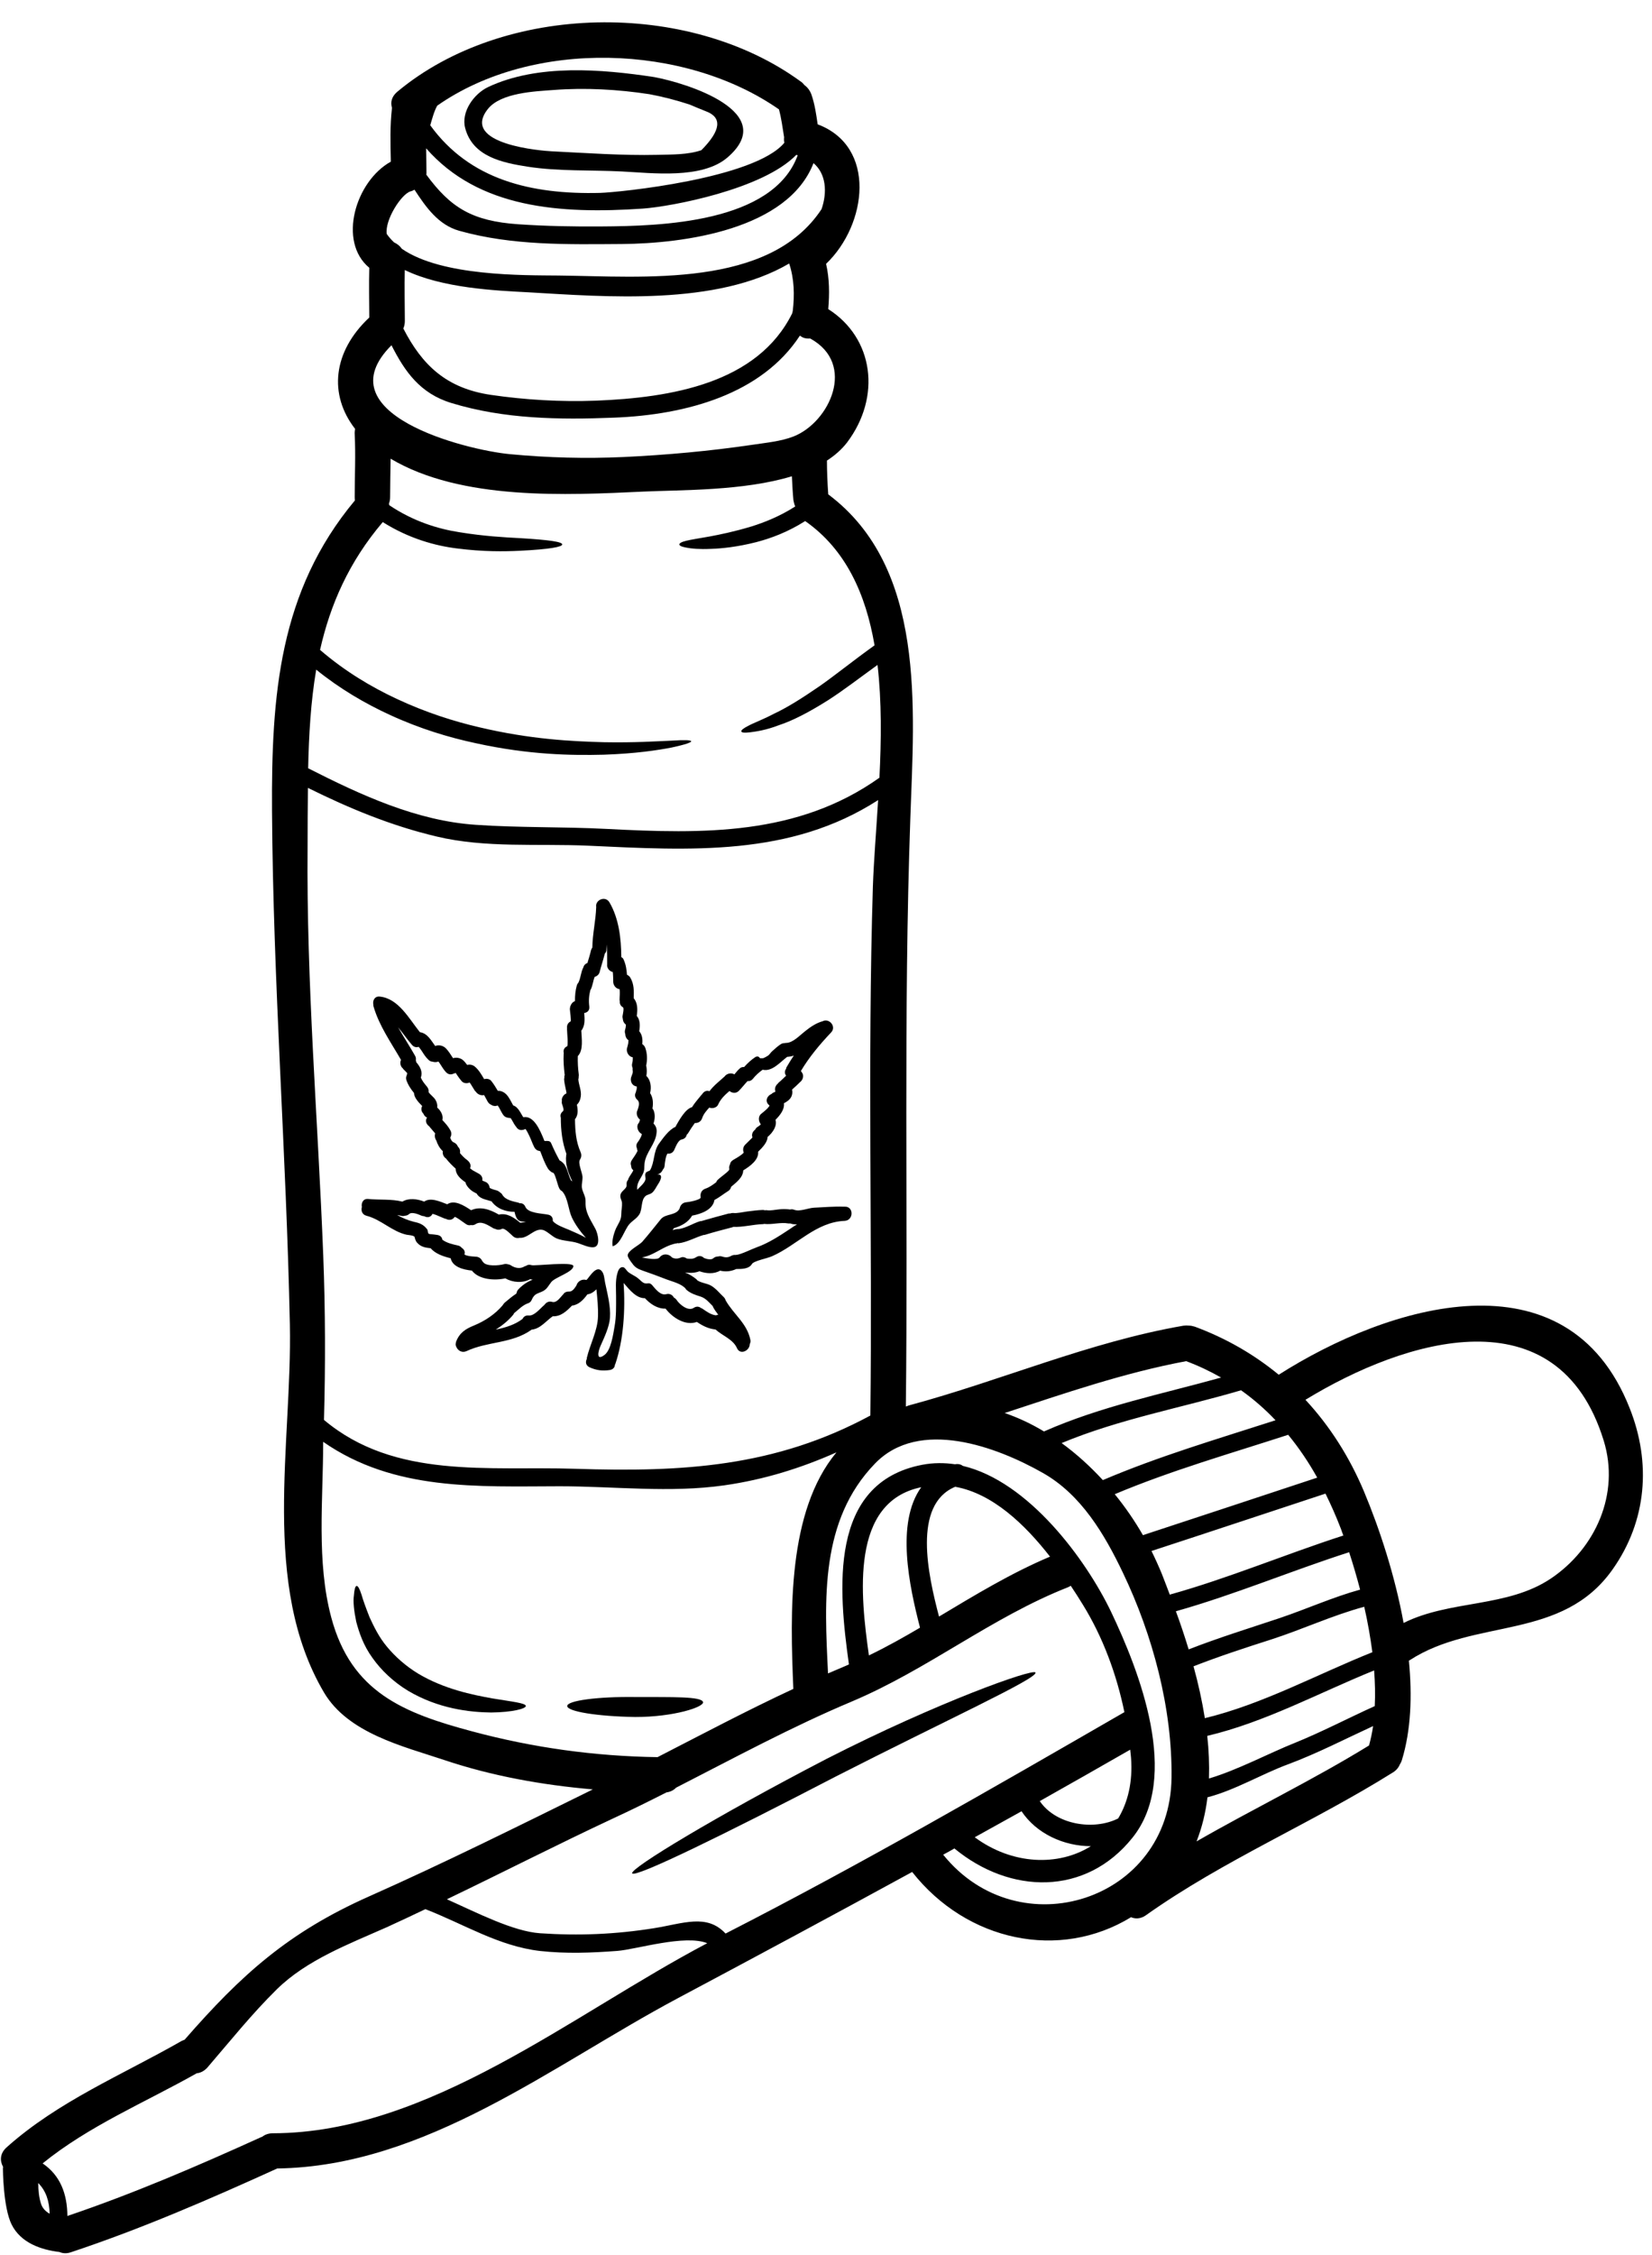
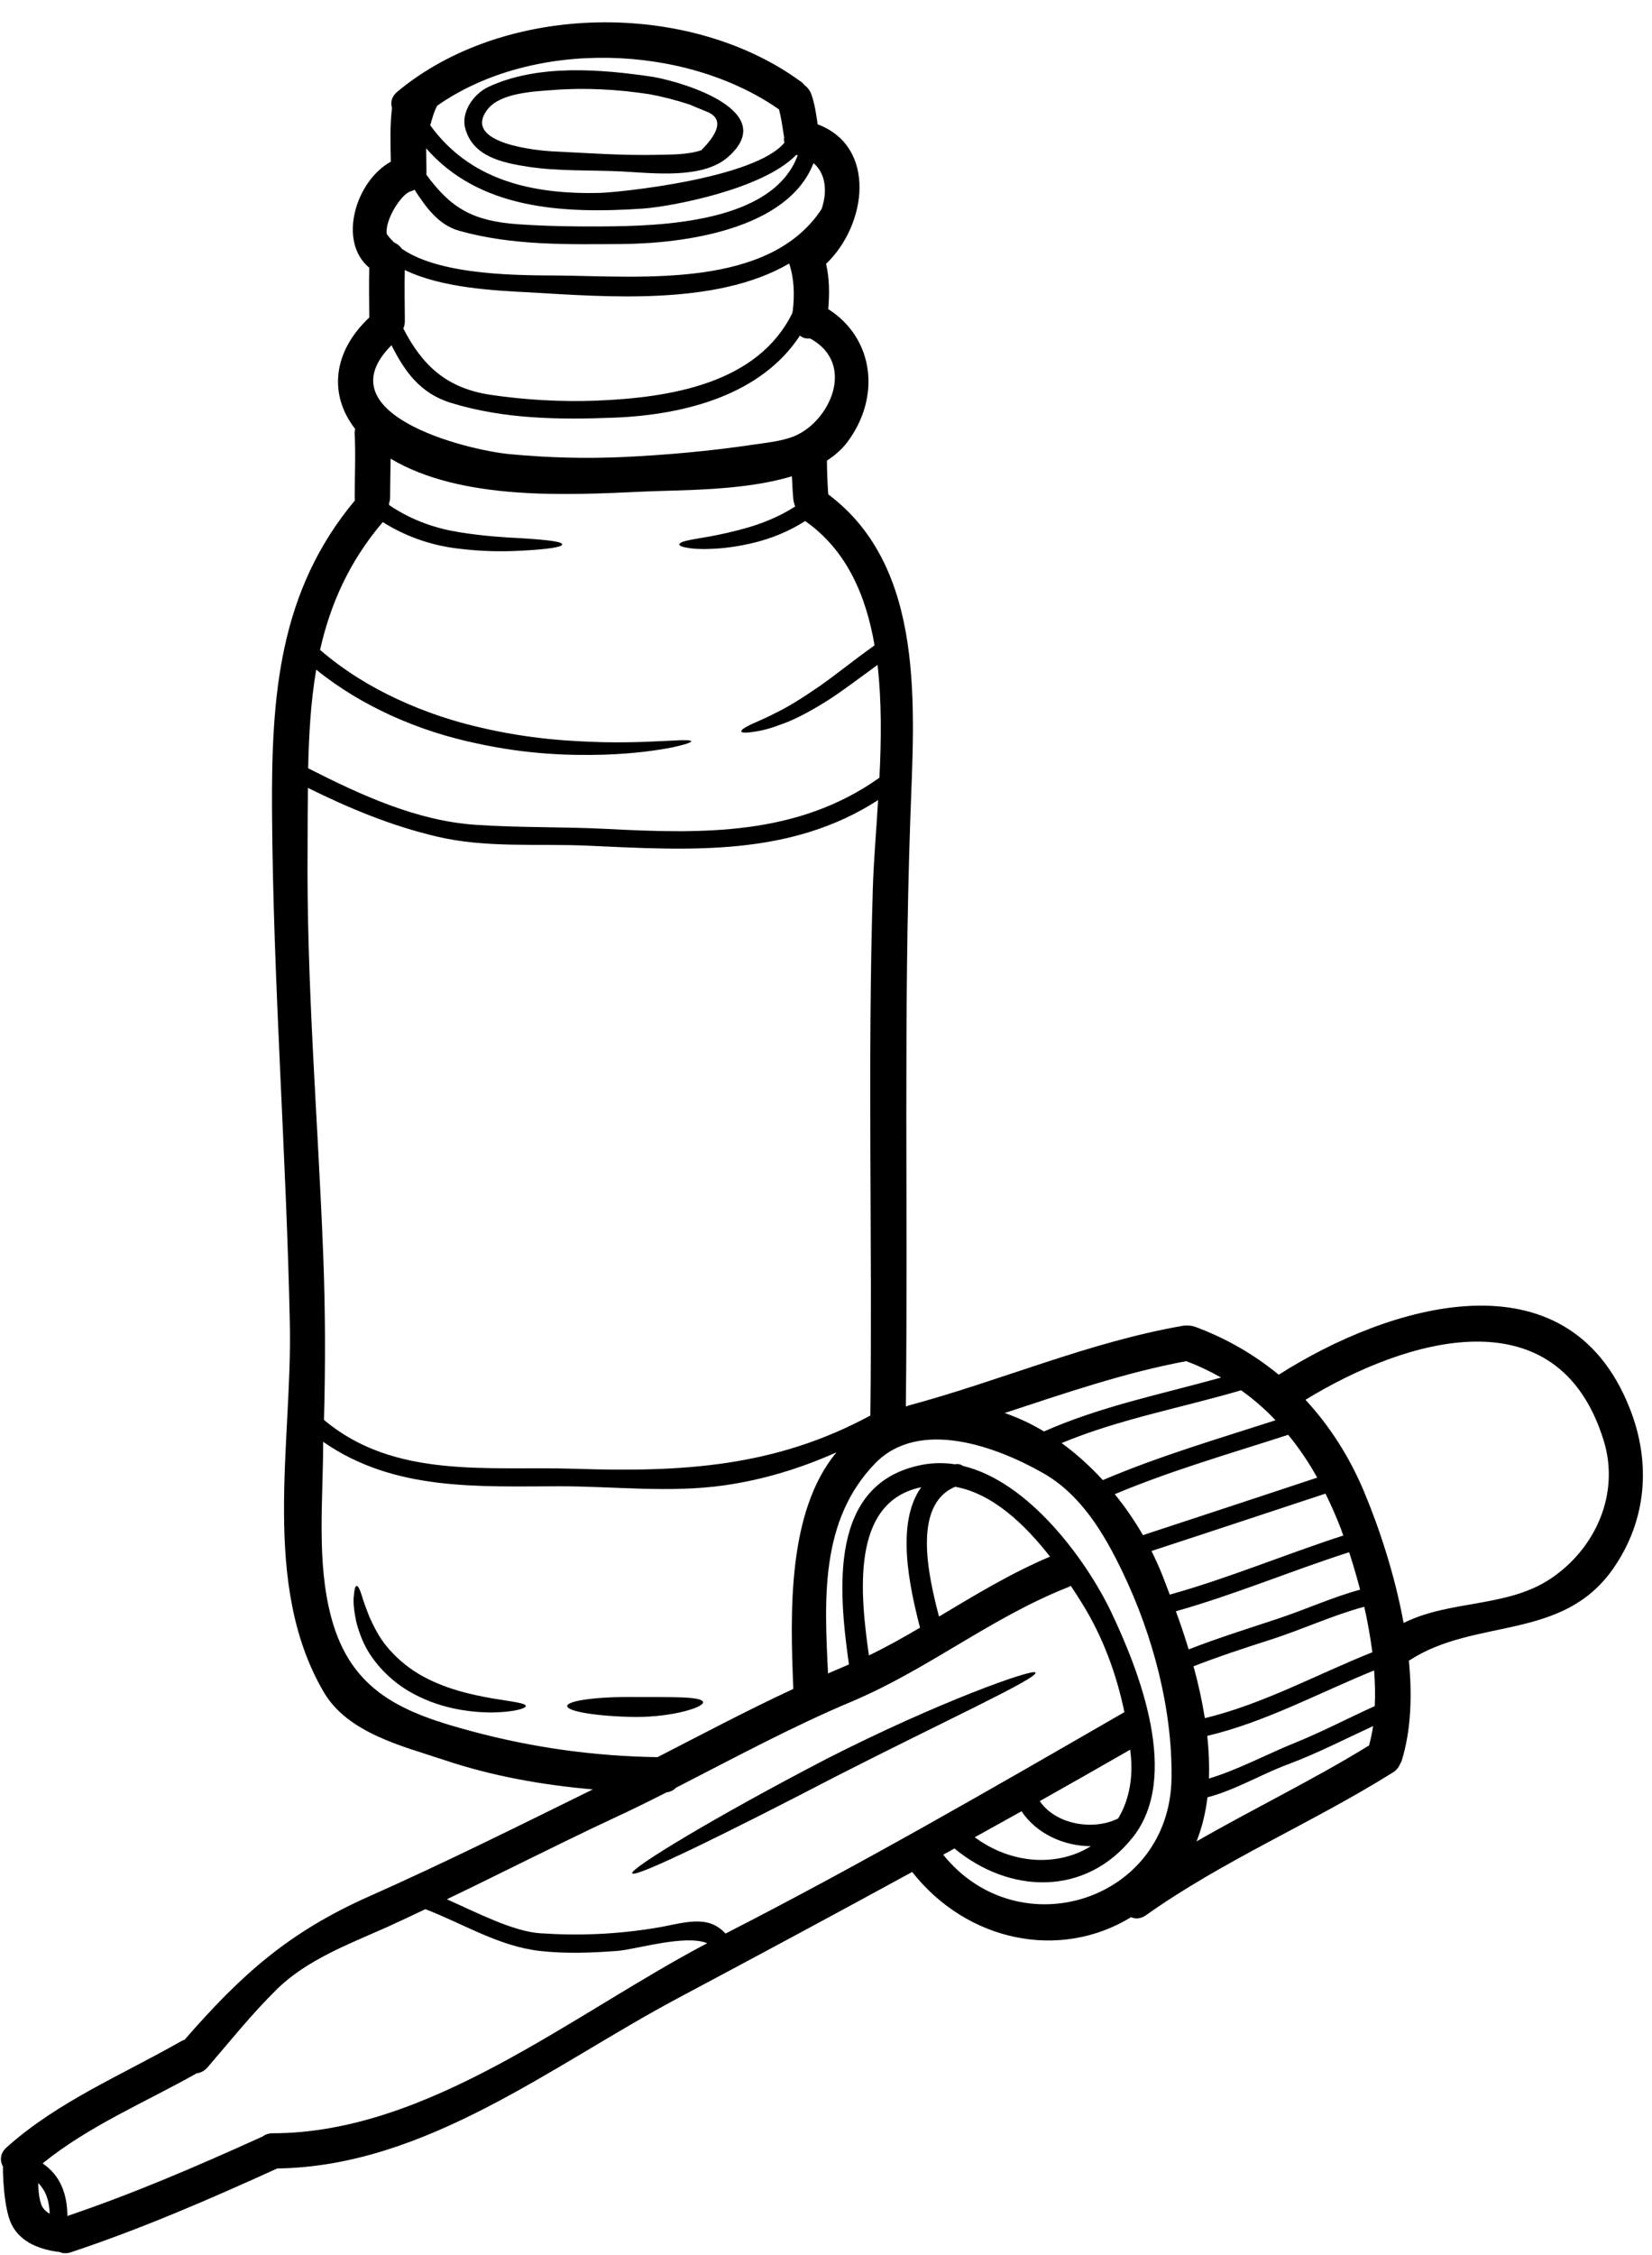
<svg xmlns="http://www.w3.org/2000/svg" height="121.3" preserveAspectRatio="xMidYMid meet" version="1.0" viewBox="19.3 2.8 88.9 121.3" width="88.9" zoomAndPan="magnify">
  <g id="change1_1">
    <path d="M 21.516 121.367 C 21.605 121.609 21.777 121.766 21.973 121.875 C 21.953 121.199 21.781 120.648 21.355 120.223 C 21.363 120.617 21.395 121.012 21.516 121.367 Z M 57.359 107.324 C 56.16 106.84 53.535 107.66 52.523 107.738 C 51.133 107.844 49.746 107.895 48.363 107.742 C 46.145 107.488 44.258 106.293 42.191 105.492 C 41.508 105.816 40.812 106.148 40.121 106.461 C 38.082 107.367 35.805 108.219 34.188 109.812 C 32.844 111.137 31.684 112.59 30.457 114.016 C 30.277 114.211 30.082 114.301 29.887 114.32 C 27.102 115.891 24.082 117.148 21.594 119.168 C 22.547 119.816 22.918 120.809 22.926 121.996 C 26.484 120.793 29.93 119.309 33.348 117.758 C 33.371 117.746 33.391 117.746 33.418 117.73 C 33.562 117.617 33.754 117.547 33.988 117.547 C 42.383 117.535 50.121 111.125 57.359 107.324 Z M 61.508 10.48 C 61.488 10.387 61.484 10.281 61.496 10.184 C 61.414 9.68 61.352 9.18 61.219 8.684 C 56.164 5.156 47.973 4.883 42.828 8.484 C 42.652 8.805 42.559 9.18 42.453 9.539 C 44.57 12.465 47.867 13.27 51.59 13.176 C 52.594 13.148 59.895 12.418 61.508 10.48 Z M 61.992 93.645 C 61.82 89.527 61.668 84.105 64.312 80.922 C 62.398 81.773 60.41 82.391 58.281 82.695 C 55.352 83.113 52.363 82.746 49.422 82.746 C 45 82.754 40.504 83.008 36.691 80.355 C 36.691 80.363 36.691 80.371 36.691 80.375 C 36.691 83.453 36.32 86.805 37.129 89.812 C 38.203 93.816 41.004 94.941 44.711 95.93 C 47.988 96.809 51.293 97.266 54.684 97.316 C 57.113 96.07 59.52 94.793 61.992 93.645 Z M 61.961 19.527 C 62.062 18.676 62.043 17.801 61.77 16.98 C 61.77 16.98 61.77 16.98 61.77 16.973 C 57.855 19.27 51.883 18.762 47.734 18.523 C 45.953 18.43 43.094 18.301 41.082 17.324 C 41.062 18.238 41.082 19.152 41.086 20.062 C 41.086 20.223 41.055 20.355 41.004 20.469 C 42.016 22.438 43.316 23.684 45.707 24.039 C 47.57 24.312 49.48 24.422 51.367 24.352 C 55.402 24.191 60.059 23.43 61.93 19.656 C 61.941 19.609 61.949 19.574 61.961 19.527 Z M 62.227 11.152 C 62.207 11.148 62.191 11.141 62.168 11.137 C 62.164 11.137 62.156 11.129 62.152 11.129 C 60.359 12.984 55.434 13.91 53.898 14.02 C 49.441 14.324 45.059 14.008 42.23 10.777 C 42.238 11.223 42.25 11.676 42.25 12.121 C 42.25 12.145 42.242 12.172 42.242 12.195 C 43.547 13.969 44.703 14.691 47.188 14.863 C 48.688 14.965 50.172 14.992 51.672 14.98 C 54.848 14.961 60.898 14.797 62.227 11.152 Z M 62.004 26.277 C 63.938 25.516 65.406 22.383 62.902 21.008 C 62.793 21.016 62.691 21.008 62.594 20.984 C 62.492 20.957 62.418 20.906 62.344 20.855 C 60.289 23.996 56.254 25.113 52.34 25.266 C 49.391 25.383 46.43 25.344 43.598 24.48 C 41.906 23.969 41.082 22.781 40.367 21.371 C 36.691 25.051 44.316 27 46.746 27.23 C 48.781 27.422 50.82 27.477 52.859 27.383 C 55.188 27.273 57.5 27.062 59.805 26.723 C 60.523 26.613 61.324 26.543 62.004 26.277 Z M 63.512 14.047 C 63.824 13.137 63.758 12.152 63.078 11.574 C 61.688 15.156 56.102 15.898 52.766 15.926 C 49.816 15.945 46.875 16.016 44.016 15.215 C 42.879 14.895 42.219 13.938 41.605 13.004 C 41.543 13.039 41.473 13.074 41.391 13.094 C 40.891 13.242 40 14.641 40.113 15.387 C 40.23 15.551 40.355 15.695 40.504 15.836 C 40.688 15.922 40.828 16.039 40.922 16.18 C 43.07 17.672 47.492 17.602 49.367 17.621 C 53.91 17.668 60.703 18.32 63.512 14.047 Z M 66.273 50.484 C 66.32 49.102 66.453 47.512 66.555 45.836 C 61.828 48.887 56.445 48.543 50.941 48.289 C 48.246 48.168 45.445 48.426 42.801 47.797 C 40.355 47.219 38.102 46.285 35.871 45.18 C 35.855 46.227 35.855 47.289 35.852 48.355 C 35.785 55.711 36.41 62.996 36.695 70.336 C 36.809 73.285 36.816 76.227 36.734 79.176 C 40.547 82.383 45.594 81.652 50.242 81.805 C 56.062 81.996 61.02 81.703 66.137 78.941 C 66.25 69.441 65.98 59.992 66.273 50.484 Z M 66.625 44.633 C 66.727 42.625 66.75 40.535 66.523 38.566 C 65.527 39.285 64.672 39.945 63.879 40.453 C 62.824 41.121 61.941 41.57 61.223 41.805 C 60.523 42.074 60.012 42.145 59.684 42.188 C 59.355 42.23 59.211 42.207 59.195 42.145 C 59.176 42.078 59.297 41.977 59.586 41.832 C 59.863 41.68 60.336 41.516 60.965 41.184 C 61.605 40.887 62.398 40.402 63.383 39.723 C 64.215 39.145 65.176 38.363 66.363 37.512 C 65.895 34.777 64.828 32.363 62.629 30.828 C 61.68 31.43 60.766 31.762 59.984 31.965 C 58.973 32.219 58.16 32.305 57.551 32.324 C 56.934 32.352 56.508 32.312 56.242 32.258 C 55.973 32.211 55.859 32.148 55.859 32.086 C 55.859 32.02 55.973 31.949 56.234 31.887 C 56.488 31.824 56.895 31.762 57.473 31.66 C 58.059 31.551 58.809 31.398 59.742 31.117 C 60.449 30.895 61.262 30.574 62.094 30.043 C 62.047 29.941 62.02 29.828 61.996 29.703 C 61.961 29.34 61.934 28.855 61.914 28.418 C 59.316 29.211 55.957 29.148 53.934 29.242 C 49.805 29.434 44.125 29.734 40.32 27.473 C 40.312 28.164 40.293 28.852 40.293 29.543 C 40.293 29.668 40.27 29.785 40.23 29.887 C 40.234 29.91 40.242 29.941 40.246 29.973 C 41.562 30.859 42.898 31.254 44.035 31.43 C 45.367 31.645 46.445 31.703 47.27 31.746 C 48.922 31.844 49.555 31.949 49.555 32.086 C 49.555 32.211 48.934 32.344 47.262 32.426 C 46.43 32.465 45.324 32.484 43.895 32.301 C 42.738 32.16 41.309 31.773 39.898 30.883 C 38.07 33.031 37.07 35.332 36.523 37.758 C 37.863 38.91 39.281 39.754 40.656 40.395 C 42.219 41.125 43.723 41.602 45.102 41.922 C 47.859 42.574 50.09 42.676 51.781 42.723 C 53.477 42.754 54.652 42.672 55.402 42.641 C 56.152 42.594 56.484 42.605 56.496 42.676 C 56.496 42.738 56.184 42.848 55.449 43.008 C 54.703 43.152 53.523 43.336 51.785 43.395 C 50.059 43.438 47.766 43.406 44.906 42.777 C 43.477 42.473 41.906 42.004 40.262 41.246 C 38.965 40.648 37.609 39.867 36.316 38.82 C 36.023 40.543 35.922 42.316 35.883 44.125 C 38.699 45.555 41.727 46.961 44.926 47.168 C 47.258 47.328 49.602 47.266 51.941 47.387 C 57.133 47.656 62.219 47.762 66.625 44.633 Z M 68.809 90.352 C 68.238 88.133 67.488 84.723 68.875 82.797 C 65.043 83.586 65.602 88.609 66.059 91.844 C 67.008 91.387 67.914 90.879 68.809 90.352 Z M 75.805 86.531 C 74.445 84.785 72.707 83.133 70.703 82.773 C 68.391 83.738 69.246 87.531 69.832 89.754 C 71.773 88.594 73.695 87.422 75.805 86.531 Z M 78.004 102.105 C 76.543 102.105 75.07 101.426 74.273 100.227 C 73.434 100.695 72.59 101.16 71.754 101.625 C 73.773 103.117 76.258 103.199 78.004 102.105 Z M 79.789 94.906 C 79.797 94.906 79.801 94.902 79.809 94.902 C 79.391 92.867 78.652 90.867 77.586 89.137 C 77.387 88.812 77.164 88.457 76.922 88.098 C 76.871 88.129 76.824 88.152 76.766 88.18 C 72.656 89.797 69.242 92.594 65.137 94.324 C 61.902 95.684 58.809 97.359 55.684 98.957 C 55.555 99.09 55.383 99.184 55.168 99.211 C 54.219 99.691 53.27 100.164 52.309 100.605 C 49.297 102.012 46.344 103.523 43.348 104.961 C 44.969 105.684 46.906 106.688 48.363 106.789 C 50.453 106.93 52.422 106.848 54.5 106.516 C 56.051 106.27 57.336 105.715 58.344 106.805 C 65.641 103.074 72.691 99 79.789 94.906 Z M 79.473 100.613 C 79.992 99.75 80.266 98.652 80.164 97.336 C 80.152 97.195 80.133 97.055 80.121 96.914 C 78.5 97.844 76.879 98.766 75.254 99.68 C 76.109 100.945 78.137 101.285 79.473 100.613 Z M 82.344 98.422 C 82.391 94.703 81.336 90.754 79.73 87.402 C 78.742 85.332 77.484 83.191 75.41 82.023 C 72.953 80.629 68.766 79.055 66.383 81.527 C 63.422 84.59 63.664 88.84 63.859 92.812 C 64.113 92.703 64.375 92.59 64.637 92.48 C 64.75 92.438 64.863 92.379 64.984 92.328 C 64.426 88.332 63.859 82.562 68.93 81.59 C 69.527 81.477 70.113 81.477 70.691 81.562 C 70.855 81.531 71.004 81.562 71.109 81.648 C 74.656 82.484 77.742 86.691 79.086 89.488 C 80.609 92.684 82.852 98.391 80.246 101.645 C 77.719 104.809 73.645 104.691 70.66 102.227 C 70.457 102.344 70.258 102.457 70.055 102.562 C 74.137 107.629 82.27 105.055 82.344 98.422 Z M 85.012 76.898 C 84.422 76.562 83.801 76.266 83.133 76.016 C 79.789 76.641 76.59 77.746 73.367 78.805 C 74.102 79.059 74.809 79.391 75.48 79.797 C 78.539 78.445 81.805 77.789 85.012 76.898 Z M 87.941 79.195 C 87.379 78.602 86.762 78.062 86.086 77.582 C 82.863 78.531 79.535 79.129 76.43 80.422 C 77.23 81.004 77.973 81.68 78.648 82.414 C 81.672 81.125 84.816 80.203 87.941 79.195 Z M 90.184 82.281 C 89.727 81.461 89.207 80.688 88.621 79.977 C 85.496 80.992 82.324 81.895 79.289 83.172 C 79.859 83.871 80.367 84.613 80.805 85.375 C 83.934 84.352 87.059 83.312 90.184 82.281 Z M 91.59 85.395 C 91.543 85.281 91.508 85.168 91.469 85.059 C 91.215 84.398 90.934 83.758 90.629 83.141 C 87.512 84.168 84.391 85.207 81.266 86.227 C 81.469 86.641 81.656 87.055 81.824 87.461 C 81.965 87.816 82.102 88.191 82.25 88.574 C 85.418 87.691 88.457 86.406 91.59 85.395 Z M 92.492 88.305 C 92.309 87.605 92.109 86.926 91.902 86.293 C 88.773 87.297 85.742 88.578 82.578 89.469 C 82.82 90.121 83.051 90.816 83.266 91.52 C 84.879 90.891 86.527 90.383 88.164 89.836 C 89.613 89.348 91.02 88.711 92.492 88.305 Z M 93.152 91.672 C 93.043 90.855 92.898 90.027 92.715 89.227 C 91.012 89.684 89.379 90.449 87.703 90.988 C 86.297 91.438 84.898 91.895 83.527 92.43 C 83.781 93.344 83.988 94.285 84.137 95.219 C 87.25 94.469 90.172 92.863 93.152 91.672 Z M 92.973 96.688 C 93.062 96.352 93.141 96.008 93.191 95.645 C 91.672 96.344 90.191 97.113 88.621 97.699 C 87.18 98.23 85.77 99.09 84.277 99.477 C 84.18 100.297 83.988 101.09 83.691 101.848 C 86.762 100.082 89.957 98.543 92.973 96.688 Z M 93.281 94.57 C 93.312 93.949 93.297 93.305 93.246 92.652 C 90.285 93.852 87.371 95.441 84.266 96.172 C 84.352 96.941 84.383 97.711 84.359 98.465 C 85.902 98.008 87.582 97.105 89.012 96.535 C 90.465 95.945 91.852 95.215 93.281 94.57 Z M 102.766 87.703 C 105.16 86.09 106.484 83.152 105.602 80.293 C 103.141 72.305 94.938 74.805 89.551 78.094 C 90.859 79.504 91.918 81.164 92.703 83.031 C 93.535 85.02 94.367 87.543 94.832 90.098 C 97.352 88.844 100.41 89.289 102.766 87.703 Z M 106.996 78.539 C 108.168 81.48 107.922 84.609 106.082 87.215 C 103.355 91.082 98.68 89.812 95.156 92.105 C 95.141 92.113 95.129 92.117 95.117 92.125 C 95.301 94.023 95.23 95.875 94.742 97.469 C 94.715 97.562 94.672 97.641 94.629 97.711 C 94.562 97.875 94.441 98.027 94.254 98.141 C 89.91 100.863 85.152 102.852 80.961 105.824 C 80.68 106.02 80.402 106.027 80.164 105.926 C 76.32 108.277 71.332 107.234 68.387 103.492 C 64.199 105.781 59.996 108.035 55.773 110.285 C 48.992 113.898 42.219 119.328 34.219 119.441 C 30.582 121.094 26.918 122.684 23.125 123.945 C 22.883 124.027 22.68 124.012 22.5 123.934 C 21.488 123.812 20.418 123.438 19.926 122.457 C 19.465 121.531 19.457 119.453 19.457 119.453 C 19.457 119.418 19.465 119.383 19.465 119.352 C 19.285 119.027 19.293 118.629 19.656 118.305 C 22.426 115.828 25.867 114.414 29.059 112.59 C 29.121 112.559 29.18 112.535 29.234 112.516 C 32.293 109.008 34.82 106.738 39.156 104.809 C 43.211 103.008 47.211 101.016 51.203 99.051 C 48.484 98.816 45.77 98.332 43.203 97.469 C 40.977 96.727 38.031 96.031 36.734 93.836 C 33.316 88.031 35.031 80.422 34.898 74.035 C 34.707 64.816 33.996 55.645 33.938 46.414 C 33.902 40.207 34.312 34.613 38.398 29.719 C 38.395 29.664 38.387 29.605 38.387 29.543 C 38.387 28.41 38.445 27.281 38.387 26.156 C 38.379 26.047 38.395 25.961 38.41 25.871 C 36.98 24.035 37.203 21.723 39.172 19.879 C 39.168 18.988 39.148 18.098 39.172 17.203 C 37.465 15.793 38.43 12.547 40.332 11.496 C 40.312 10.523 40.281 9.559 40.395 8.602 C 40.305 8.312 40.367 8.004 40.672 7.742 C 46.426 2.934 56.336 2.777 62.371 7.172 C 62.461 7.227 62.527 7.297 62.582 7.371 C 62.754 7.492 62.895 7.68 62.969 7.895 C 63.148 8.414 63.223 8.949 63.301 9.488 C 66.492 10.684 65.965 14.883 63.754 16.992 C 63.938 17.785 63.941 18.605 63.871 19.426 C 66.32 20.984 66.738 24.141 64.883 26.602 C 64.59 26.98 64.223 27.301 63.801 27.574 C 63.801 28.094 63.824 28.75 63.871 29.391 C 69.148 33.344 68.492 40.891 68.289 46.789 C 67.914 57.367 68.168 67.891 68.047 78.457 C 68.098 78.438 68.148 78.414 68.207 78.398 C 73.168 77.066 77.898 74.988 82.98 74.109 C 83.09 74.094 83.191 74.094 83.285 74.105 C 83.379 74.105 83.48 74.125 83.594 74.16 C 85.285 74.785 86.793 75.66 88.113 76.746 C 93.992 73 103.625 70.012 106.996 78.539" fill="inherit" />
    <path d="M 75.023 92.766 C 75.152 93.078 70.227 95.32 64.273 98.359 C 58.344 101.441 53.457 103.836 53.32 103.566 C 53.184 103.312 57.824 100.5 63.785 97.406 C 69.777 94.348 74.934 92.523 75.023 92.766" fill="inherit" />
-     <path d="M 61.816 68.902 C 61.934 68.816 62.062 68.734 62.191 68.66 C 62.062 68.66 61.941 68.652 61.828 68.609 C 61.789 68.609 61.766 68.613 61.727 68.609 C 61.293 68.531 60.855 68.684 60.414 68.633 C 60.398 68.641 60.387 68.645 60.363 68.645 C 59.832 68.66 59.289 68.816 58.758 68.793 C 58.746 68.797 58.73 68.812 58.719 68.812 C 58.219 68.945 57.723 69.07 57.227 69.223 C 57.203 69.23 57.18 69.23 57.156 69.23 C 56.707 69.363 56.293 69.613 55.816 69.676 C 55.797 69.676 55.785 69.668 55.766 69.664 C 55.754 69.668 55.754 69.676 55.738 69.676 C 55.211 69.746 54.762 70.102 54.285 70.305 C 54.133 70.367 53.984 70.414 53.84 70.438 C 54.125 70.496 54.68 70.59 54.793 70.438 C 54.984 70.191 55.32 70.254 55.461 70.438 C 55.613 70.516 55.758 70.52 55.949 70.438 C 56.051 70.395 56.164 70.43 56.262 70.496 C 56.438 70.52 56.598 70.531 56.758 70.426 C 56.922 70.316 57.082 70.363 57.188 70.469 C 57.195 70.477 57.207 70.477 57.215 70.477 C 57.328 70.527 57.582 70.578 57.676 70.488 C 57.762 70.414 57.855 70.383 57.945 70.387 C 58.004 70.367 58.07 70.363 58.156 70.387 C 58.34 70.449 58.484 70.449 58.656 70.348 C 58.738 70.305 58.816 70.297 58.887 70.305 C 58.906 70.305 58.91 70.297 58.922 70.297 C 59.133 70.297 59.754 69.988 60.004 69.898 C 60.664 69.664 61.23 69.289 61.816 68.902 Z M 46.781 62.945 C 46.734 62.945 46.699 62.934 46.664 62.926 C 46.559 62.922 46.449 62.871 46.371 62.758 C 46.289 62.637 46.227 62.5 46.156 62.375 C 46.133 62.344 46.105 62.297 46.082 62.262 C 45.961 62.316 45.828 62.293 45.727 62.223 C 45.656 62.191 45.598 62.145 45.547 62.062 C 45.484 61.941 45.418 61.82 45.352 61.703 C 45.164 61.746 44.988 61.652 44.898 61.512 C 44.887 61.496 44.867 61.492 44.855 61.473 C 44.762 61.332 44.676 61.172 44.574 61.027 C 44.434 61.09 44.25 61.078 44.145 60.957 C 44.055 60.855 43.977 60.746 43.902 60.633 C 43.875 60.594 43.852 60.551 43.82 60.512 C 43.781 60.531 43.742 60.543 43.707 60.551 C 43.578 60.613 43.426 60.609 43.297 60.469 C 43.164 60.328 43.07 60.156 42.961 59.992 C 42.941 59.961 42.91 59.93 42.891 59.898 C 42.797 59.941 42.68 59.941 42.586 59.91 C 42.504 59.902 42.422 59.879 42.352 59.801 C 42.207 59.668 42.102 59.496 41.996 59.332 C 41.945 59.262 41.895 59.18 41.832 59.113 C 41.832 59.109 41.832 59.109 41.824 59.109 C 41.711 59.148 41.582 59.129 41.473 59.008 C 41.207 58.703 40.977 58.363 40.723 58.055 C 41.016 58.574 41.348 59.078 41.641 59.598 C 41.684 59.68 41.691 59.758 41.676 59.828 C 41.691 59.859 41.691 59.898 41.699 59.934 C 41.918 60.184 42.059 60.461 41.945 60.762 C 42.02 60.938 42.141 61.09 42.27 61.242 C 42.352 61.34 42.379 61.441 42.363 61.543 C 42.461 61.695 42.656 61.816 42.738 61.969 C 42.816 62.102 42.848 62.242 42.828 62.375 C 43.035 62.559 43.164 62.805 43.105 63.047 C 43.266 63.219 43.426 63.391 43.539 63.605 C 43.609 63.734 43.598 63.879 43.527 63.996 C 43.566 64.102 43.617 64.211 43.723 64.25 C 43.84 64.301 43.906 64.383 43.945 64.484 C 44.043 64.566 44.074 64.699 44.055 64.828 C 44.168 64.961 44.289 65.09 44.43 65.191 C 44.555 65.285 44.672 65.449 44.602 65.621 C 44.594 65.633 44.594 65.633 44.59 65.641 C 44.594 65.648 44.605 65.648 44.625 65.66 C 44.656 65.691 44.695 65.723 44.738 65.75 C 44.848 65.812 44.957 65.875 45.07 65.934 C 45.23 66.023 45.281 66.168 45.254 66.301 C 45.301 66.32 45.344 66.34 45.391 66.359 C 45.555 66.414 45.637 66.551 45.648 66.688 C 45.738 66.766 45.984 66.816 46.055 66.84 C 46.117 66.867 46.168 66.898 46.207 66.938 C 46.254 66.969 46.305 67.008 46.336 67.07 C 46.5 67.348 46.895 67.418 47.188 67.488 C 47.219 67.496 47.238 67.508 47.262 67.523 C 47.383 67.508 47.504 67.559 47.57 67.711 C 47.719 68.066 48.453 68.066 48.781 68.133 C 48.984 68.164 49.062 68.316 49.047 68.469 C 49.188 68.684 49.715 68.863 49.906 68.945 C 50.219 69.086 50.535 69.211 50.828 69.383 C 50.531 69.047 50.25 68.664 50.07 68.277 C 49.883 67.871 49.863 67.23 49.562 66.891 C 49.562 66.887 49.562 66.879 49.555 66.879 C 49.5 66.848 49.441 66.809 49.406 66.738 C 49.309 66.582 49.18 65.918 49.066 65.883 C 48.992 65.863 48.941 65.824 48.898 65.781 C 48.859 65.75 48.82 65.711 48.789 65.66 C 48.609 65.367 48.496 65.043 48.375 64.727 C 48.363 64.719 48.344 64.719 48.324 64.707 C 48.227 64.699 48.133 64.645 48.062 64.527 C 47.957 64.332 47.887 64.109 47.789 63.906 C 47.727 63.777 47.664 63.645 47.582 63.531 C 47.582 63.531 47.582 63.531 47.582 63.523 C 47.434 63.605 47.238 63.621 47.121 63.473 C 47.039 63.371 46.969 63.27 46.906 63.148 C 46.867 63.086 46.832 63.012 46.785 62.945 C 46.781 62.945 46.781 62.945 46.781 62.945 Z M 58.555 65.73 C 58.555 65.75 58.559 65.77 58.566 65.785 C 58.559 65.762 58.555 65.742 58.555 65.73 Z M 58.547 65.703 C 58.547 65.699 58.547 65.699 58.547 65.699 C 58.531 65.602 58.535 65.516 58.582 65.438 C 58.594 65.344 58.648 65.254 58.758 65.191 C 58.887 65.113 59.02 65.043 59.141 64.953 C 59.195 64.914 59.262 64.871 59.305 64.816 C 59.316 64.809 59.316 64.801 59.324 64.797 C 59.262 64.656 59.289 64.488 59.398 64.375 C 59.496 64.273 59.602 64.18 59.699 64.078 C 59.73 64.051 59.762 64.02 59.793 63.98 C 59.73 63.824 59.805 63.656 59.941 63.562 C 59.965 63.504 60.004 63.453 60.066 63.418 C 60.129 63.371 60.195 63.336 60.242 63.277 C 60.117 63.117 60.094 62.871 60.242 62.73 C 60.363 62.629 60.492 62.531 60.602 62.418 C 60.641 62.367 60.684 62.324 60.715 62.273 C 60.703 62.262 60.703 62.262 60.684 62.242 C 60.441 62.039 60.582 61.738 60.816 61.645 C 60.855 61.605 60.898 61.574 60.957 61.555 C 60.98 61.543 61.008 61.531 61.031 61.516 C 60.969 61.371 61.027 61.191 61.16 61.086 C 61.172 61.066 61.18 61.051 61.199 61.035 C 61.344 60.918 61.469 60.785 61.605 60.66 C 61.508 60.539 61.523 60.398 61.605 60.285 C 61.609 60.258 61.609 60.238 61.621 60.215 C 61.75 59.996 61.879 59.781 62.02 59.578 C 61.91 59.617 61.789 59.641 61.66 59.648 C 61.281 59.934 60.844 60.461 60.34 60.34 C 60.145 60.48 59.965 60.641 59.812 60.832 C 59.723 60.934 59.621 60.965 59.527 60.953 C 59.367 61.121 59.227 61.309 59.062 61.473 C 58.922 61.625 58.699 61.605 58.555 61.484 C 58.312 61.695 58.078 61.91 57.945 62.215 C 57.875 62.383 57.629 62.449 57.469 62.375 C 57.316 62.547 57.156 62.723 57.086 62.945 C 57.016 63.145 56.852 63.215 56.691 63.207 C 56.559 63.387 56.438 63.57 56.324 63.762 C 56.305 63.793 56.281 63.809 56.254 63.836 C 56.234 63.949 56.152 64.059 55.992 64.09 C 55.785 64.129 55.664 64.484 55.582 64.656 C 55.504 64.82 55.363 64.871 55.23 64.848 C 55.129 64.93 55.078 65.348 55.066 65.496 C 55.059 65.59 55.023 65.66 54.965 65.719 C 54.914 65.855 54.797 65.953 54.652 65.973 C 55.066 65.934 54.793 66.383 54.691 66.531 C 54.602 66.668 54.52 66.855 54.387 66.961 C 54.277 67.051 54.117 67.051 54.02 67.152 C 53.793 67.367 53.871 67.828 53.715 68.105 C 53.566 68.348 53.352 68.441 53.172 68.641 C 52.887 68.965 52.715 69.715 52.27 69.836 C 52.207 69.562 52.34 69.117 52.453 68.867 C 52.59 68.582 52.734 68.43 52.734 68.094 C 52.734 67.902 52.785 67.699 52.773 67.508 C 52.766 67.387 52.691 67.281 52.684 67.172 C 52.656 66.84 53.051 66.789 53.02 66.52 C 53.008 66.402 53.043 66.32 53.102 66.262 C 53.109 66.23 53.109 66.199 53.129 66.176 C 53.18 66.059 53.312 65.902 53.383 65.75 C 53.301 65.691 53.262 65.598 53.262 65.5 C 53.223 65.41 53.23 65.305 53.305 65.195 C 53.414 65.035 53.527 64.879 53.609 64.707 C 53.594 64.668 53.586 64.625 53.578 64.574 C 53.535 64.477 53.527 64.363 53.609 64.25 C 53.695 64.141 53.766 64.016 53.816 63.895 C 53.828 63.859 53.832 63.828 53.84 63.797 C 53.605 63.684 53.516 63.352 53.688 63.188 C 53.688 63.18 53.688 63.176 53.695 63.168 C 53.715 63.117 53.73 63.074 53.742 63.023 C 53.578 62.906 53.516 62.668 53.609 62.508 C 53.668 62.332 53.75 62.094 53.598 61.961 C 53.453 61.836 53.445 61.668 53.523 61.543 C 53.523 61.535 53.523 61.523 53.523 61.512 C 53.547 61.441 53.574 61.371 53.566 61.289 C 53.566 61.262 53.566 61.258 53.566 61.242 C 53.27 61.199 53.18 60.883 53.293 60.672 C 53.301 60.652 53.301 60.641 53.305 60.629 C 53.352 60.531 53.363 60.457 53.344 60.355 C 53.34 60.316 53.344 60.285 53.344 60.246 C 53.312 60.176 53.293 60.094 53.32 59.996 C 53.352 59.883 53.355 59.777 53.352 59.672 C 53.098 59.629 52.969 59.332 53.059 59.121 C 53.066 59.113 53.059 59.109 53.066 59.094 C 53.082 59.02 53.113 58.938 53.113 58.855 C 53.121 58.758 53.102 58.754 53.148 58.773 C 53.016 58.695 52.949 58.555 52.949 58.422 C 52.926 58.363 52.918 58.301 52.93 58.227 C 52.949 58.145 52.977 58.055 52.98 57.973 C 52.98 57.941 52.98 57.926 52.98 57.914 C 52.879 57.84 52.824 57.73 52.816 57.609 C 52.805 57.559 52.789 57.496 52.805 57.43 C 52.816 57.355 52.895 57.023 52.824 56.984 C 52.684 56.902 52.641 56.777 52.652 56.648 C 52.645 56.625 52.641 56.605 52.641 56.578 C 52.641 56.395 52.672 56.191 52.641 56.008 C 52.453 55.98 52.316 55.824 52.301 55.633 C 52.297 55.457 52.297 55.27 52.277 55.086 C 52.086 55.043 51.945 54.855 51.973 54.672 C 51.977 54.312 51.973 53.957 51.945 53.605 C 51.945 53.688 51.934 53.77 51.934 53.859 C 51.941 53.961 51.902 54.039 51.844 54.102 C 51.762 54.445 51.648 54.762 51.566 55.094 C 51.531 55.219 51.426 55.309 51.297 55.348 C 51.215 55.57 51.195 55.809 51.09 56.027 C 51.082 56.039 51.074 56.047 51.07 56.051 C 50.992 56.352 50.973 56.637 51.012 56.941 C 51.035 57.156 50.906 57.266 50.738 57.289 C 50.766 57.629 50.789 57.984 50.582 58.238 C 50.598 58.656 50.707 59.285 50.395 59.605 C 50.383 59.934 50.402 60.258 50.445 60.59 C 50.453 60.633 50.445 60.664 50.441 60.703 C 50.441 60.754 50.441 60.805 50.422 60.855 C 50.441 61.148 50.598 61.461 50.555 61.77 C 50.535 61.949 50.461 62.113 50.344 62.223 C 50.402 62.5 50.422 62.781 50.242 63.004 C 50.25 63.621 50.293 64.211 50.547 64.781 C 50.609 64.93 50.582 65.062 50.512 65.172 C 50.379 65.367 50.656 65.902 50.648 66.145 C 50.648 66.312 50.598 66.48 50.609 66.652 C 50.633 66.867 50.738 67.02 50.789 67.215 C 50.828 67.363 50.801 67.508 50.816 67.656 C 50.848 68.113 51.141 68.512 51.344 68.906 C 51.469 69.148 51.656 69.867 51.223 69.891 C 50.973 69.906 50.656 69.75 50.406 69.668 C 50.031 69.543 49.613 69.562 49.254 69.414 C 49.016 69.32 48.711 68.988 48.488 68.953 C 48.043 68.867 47.719 69.422 47.258 69.383 C 47.148 69.41 47.027 69.395 46.918 69.309 C 46.812 69.219 46.457 68.824 46.305 68.902 C 46.168 68.969 46.051 68.953 45.949 68.902 C 45.902 68.887 45.859 68.883 45.816 68.848 C 45.539 68.691 45.199 68.449 44.895 68.645 C 44.805 68.703 44.723 68.711 44.645 68.695 C 44.562 68.715 44.473 68.711 44.379 68.645 C 44.246 68.559 44.125 68.461 43.988 68.371 C 43.922 68.336 43.852 68.277 43.77 68.254 C 43.648 68.438 43.445 68.449 43.293 68.359 C 43.273 68.355 43.254 68.359 43.234 68.348 C 43.078 68.289 42.93 68.215 42.777 68.156 C 42.707 68.133 42.645 68.105 42.574 68.094 C 42.477 68.289 42.289 68.309 42.129 68.219 C 42.078 68.219 42.02 68.207 41.965 68.184 C 41.824 68.117 41.461 67.973 41.324 68.098 C 41.246 68.168 41.164 68.188 41.082 68.195 C 41.023 68.215 40.953 68.219 40.871 68.195 C 40.809 68.176 40.738 68.168 40.672 68.156 C 40.953 68.309 41.246 68.441 41.57 68.52 C 41.895 68.59 42.086 68.664 42.289 68.926 C 42.352 69.016 42.289 69.168 42.426 69.18 C 42.574 69.191 42.707 69.207 42.848 69.23 C 43.008 69.262 43.09 69.363 43.105 69.484 C 43.344 69.664 43.684 69.738 43.953 69.797 C 44.035 69.816 44.094 69.859 44.137 69.91 C 44.246 69.98 44.328 70.09 44.309 70.215 C 44.301 70.262 44.301 70.273 44.297 70.285 C 44.359 70.316 44.414 70.336 44.48 70.348 C 44.625 70.383 44.777 70.387 44.93 70.398 C 45.098 70.414 45.203 70.516 45.254 70.637 C 45.262 70.648 45.273 70.652 45.285 70.668 C 45.441 70.941 46.168 70.871 46.418 70.801 C 46.5 70.773 46.566 70.789 46.629 70.805 C 46.68 70.812 46.734 70.824 46.793 70.863 C 47.016 71.012 47.301 71.066 47.535 70.914 C 47.562 70.902 47.582 70.895 47.605 70.891 C 47.684 70.832 47.785 70.812 47.906 70.852 C 48.094 70.906 50.168 70.641 50.156 70.906 C 50.137 71.227 49.168 71.504 48.965 71.762 C 48.781 71.996 48.738 72.16 48.445 72.285 C 48.234 72.375 48.121 72.391 48 72.559 C 47.906 72.688 47.91 72.832 47.727 72.898 C 47.441 72.992 47.223 73.223 46.996 73.41 C 46.984 73.426 46.977 73.426 46.965 73.43 C 46.953 73.461 46.941 73.488 46.918 73.52 C 46.66 73.832 46.328 74.098 45.98 74.32 C 46.508 74.207 47.008 74.059 47.422 73.742 C 47.473 73.629 47.582 73.543 47.754 73.559 C 48.051 73.59 48.355 73.195 48.602 72.984 C 48.688 72.859 48.828 72.777 49.012 72.828 C 49.258 72.898 49.438 72.598 49.59 72.441 C 49.594 72.434 49.602 72.434 49.605 72.426 C 49.664 72.332 49.762 72.27 49.914 72.273 C 50.102 72.285 50.219 72.098 50.32 71.945 C 50.371 71.742 50.609 71.57 50.852 71.652 C 50.859 71.645 50.879 71.633 50.906 71.602 C 51.062 71.418 51.387 70.883 51.66 71.148 C 51.82 71.309 51.82 71.594 51.863 71.797 C 51.988 72.402 52.168 73.051 52.125 73.68 C 52.094 74.16 51.82 74.738 51.621 75.184 C 51.488 75.477 51.359 76.035 51.832 75.68 C 52.18 75.418 52.297 74.582 52.371 74.156 C 52.469 73.613 52.453 73.07 52.453 72.523 C 52.453 72.129 52.41 71.715 52.512 71.328 C 52.555 71.16 52.633 70.922 52.848 70.965 C 52.938 70.992 53.027 71.156 53.098 71.215 C 53.262 71.348 53.465 71.422 53.629 71.555 C 53.758 71.652 53.844 71.777 53.984 71.824 C 54.145 71.875 54.246 71.754 54.395 71.926 C 54.566 72.129 54.844 72.496 55.148 72.414 C 55.344 72.363 55.492 72.457 55.562 72.594 C 55.617 72.625 55.668 72.66 55.707 72.719 C 55.871 72.969 56.324 73.348 56.629 73.152 C 56.777 73.051 56.922 73.074 57.031 73.164 C 57.055 73.176 57.086 73.176 57.113 73.203 C 57.336 73.355 57.555 73.52 57.832 73.551 C 57.867 73.531 57.914 73.52 57.953 73.52 C 57.848 73.387 57.754 73.254 57.672 73.105 C 57.664 73.086 57.664 73.074 57.656 73.055 C 57.457 72.859 57.297 72.645 57.016 72.547 C 56.73 72.457 56.469 72.375 56.242 72.18 C 56.223 72.168 56.211 72.141 56.199 72.121 C 55.973 71.848 55.492 71.742 55.188 71.625 C 54.742 71.453 54.305 71.289 53.859 71.137 C 53.625 71.055 53.465 70.965 53.332 70.77 C 53.262 70.68 53.066 70.426 53.078 70.316 C 53.102 70.055 53.688 69.785 53.859 69.598 C 54.203 69.207 54.531 68.785 54.855 68.387 C 55.109 68.066 55.676 68.203 55.871 67.809 C 55.906 67.641 56.02 67.488 56.227 67.469 C 56.344 67.465 57.004 67.344 57.004 67.211 C 57.004 67.203 57.004 67.203 57.004 67.199 C 56.973 67.02 57.035 66.816 57.258 66.738 C 57.473 66.668 57.656 66.531 57.844 66.391 C 57.859 66.34 57.887 66.293 57.938 66.25 C 58.059 66.137 58.199 66.039 58.324 65.934 C 58.391 65.883 58.445 65.832 58.504 65.773 C 58.535 65.73 58.547 65.711 58.547 65.703 Z M 50.102 66.352 C 49.875 65.875 49.703 65.438 49.773 64.902 C 49.773 64.891 49.781 64.883 49.785 64.879 C 49.555 64.242 49.48 63.613 49.48 62.922 C 49.441 62.805 49.461 62.68 49.59 62.578 C 49.676 62.508 49.578 62.293 49.543 62.176 C 49.527 62.113 49.527 62.055 49.539 62 C 49.539 61.992 49.531 61.988 49.531 61.973 C 49.531 61.828 49.641 61.664 49.785 61.613 C 49.781 61.535 49.766 61.461 49.746 61.391 C 49.711 61.207 49.664 61.027 49.656 60.844 C 49.656 60.816 49.664 60.797 49.672 60.781 C 49.664 60.715 49.672 60.66 49.691 60.609 C 49.691 60.602 49.684 60.594 49.684 60.59 C 49.641 60.219 49.613 59.852 49.633 59.484 C 49.633 59.469 49.641 59.465 49.641 59.453 C 49.602 59.312 49.641 59.152 49.824 59.078 C 49.836 59.043 49.844 59.012 49.844 58.98 C 49.848 58.879 49.848 58.785 49.844 58.684 C 49.836 58.504 49.816 58.328 49.812 58.148 C 49.812 58.129 49.816 58.117 49.816 58.105 C 49.797 57.973 49.844 57.824 50.004 57.742 C 50.051 57.711 49.969 57.184 49.965 57.07 C 49.965 57.043 49.977 57.023 49.977 57 C 49.98 56.973 49.98 56.941 49.996 56.918 C 50.039 56.789 50.121 56.695 50.242 56.648 C 50.238 56.363 50.262 56.086 50.34 55.809 C 50.355 55.746 50.391 55.695 50.426 55.656 C 50.555 55.398 50.555 55.098 50.688 54.844 C 50.719 54.73 50.789 54.641 50.91 54.602 C 50.98 54.375 51.051 54.145 51.105 53.91 C 51.125 53.852 51.145 53.809 51.176 53.77 C 51.184 53.039 51.359 52.328 51.383 51.598 C 51.383 51.59 51.383 51.586 51.383 51.578 C 51.324 51.219 51.863 50.957 52.094 51.332 C 52.605 52.203 52.727 53.27 52.734 54.281 C 52.785 54.312 52.836 54.348 52.859 54.414 C 52.98 54.68 53.02 54.953 53.039 55.23 C 53.113 55.266 53.18 55.316 53.219 55.387 C 53.426 55.734 53.414 56.102 53.402 56.492 C 53.617 56.746 53.617 57.102 53.566 57.445 C 53.75 57.66 53.75 57.957 53.699 58.27 C 53.859 58.453 53.891 58.703 53.863 58.961 C 53.941 59.012 53.996 59.082 54.031 59.18 C 54.133 59.488 54.141 59.809 54.07 60.125 C 54.07 60.137 54.074 60.137 54.082 60.152 C 54.113 60.34 54.113 60.508 54.082 60.672 C 54.309 60.887 54.367 61.258 54.285 61.598 C 54.445 61.84 54.461 62.141 54.41 62.426 C 54.445 62.465 54.473 62.516 54.488 62.566 C 54.566 62.805 54.531 63.023 54.469 63.238 C 54.582 63.348 54.66 63.504 54.633 63.723 C 54.582 64.344 54.051 64.77 53.984 65.387 C 53.961 65.609 53.996 65.723 53.902 65.926 C 53.77 66.227 53.547 66.422 53.594 66.797 C 53.727 66.645 53.961 66.461 54.023 66.281 C 54.07 66.168 53.98 66.027 54.043 65.902 C 54.094 65.801 54.246 65.801 54.285 65.742 C 54.531 65.309 54.457 64.758 54.746 64.34 C 54.965 64.039 55.293 63.562 55.656 63.41 C 55.664 63.398 55.664 63.387 55.668 63.371 C 55.84 63.074 56.172 62.449 56.539 62.355 C 56.688 62.113 56.879 61.906 57.062 61.676 C 57.074 61.668 57.082 61.668 57.086 61.656 C 57.168 61.516 57.316 61.434 57.48 61.496 C 57.703 61.191 58.008 60.965 58.293 60.703 C 58.406 60.543 58.645 60.488 58.82 60.59 C 58.91 60.488 58.98 60.391 59.074 60.305 C 59.164 60.207 59.246 60.188 59.344 60.195 C 59.539 59.98 59.719 59.809 59.965 59.648 C 60.012 59.621 59.977 59.641 60.023 59.637 C 60.117 59.59 60.199 59.723 60.199 59.723 L 60.352 59.723 C 60.398 59.723 60.59 59.609 60.625 59.586 C 60.707 59.535 60.777 59.406 60.855 59.344 C 61 59.215 61.141 59.082 61.301 58.977 C 61.375 58.926 61.445 58.91 61.508 58.91 C 61.539 58.906 61.566 58.898 61.598 58.898 C 61.969 58.898 62.336 58.492 62.609 58.281 C 62.902 58.047 63.207 57.832 63.574 57.73 C 63.922 57.551 64.332 58.023 64.02 58.34 C 63.414 58.98 62.848 59.656 62.398 60.41 C 62.422 60.441 62.445 60.469 62.461 60.5 C 62.562 60.633 62.52 60.844 62.406 60.957 C 62.246 61.117 62.086 61.262 61.922 61.41 C 61.953 61.531 61.949 61.668 61.871 61.816 C 61.789 61.961 61.645 62.062 61.484 62.145 C 61.527 62.465 61.293 62.773 61.031 63.035 C 61.129 63.352 60.898 63.715 60.605 63.957 C 60.602 64.242 60.328 64.527 60.098 64.75 C 60.137 65.184 59.68 65.52 59.297 65.754 C 59.285 66.125 58.949 66.383 58.645 66.637 C 58.625 66.727 58.574 66.816 58.477 66.871 C 58.223 67.031 58.004 67.211 57.746 67.348 C 57.664 67.863 57.055 68.094 56.547 68.188 C 56.336 68.551 55.961 68.746 55.562 68.863 C 55.535 68.895 55.523 68.938 55.492 68.969 C 55.574 68.953 55.652 68.918 55.738 68.914 C 55.766 68.906 55.777 68.914 55.801 68.914 C 56.211 68.863 56.59 68.602 56.973 68.488 C 56.996 68.48 57.023 68.488 57.047 68.48 C 57.531 68.336 58.02 68.207 58.516 68.074 C 58.535 68.074 58.555 68.074 58.582 68.074 C 58.637 68.055 58.699 68.043 58.77 68.047 C 58.934 68.074 59.289 67.996 59.508 67.965 C 59.793 67.93 60.078 67.891 60.363 67.883 C 60.402 67.883 60.43 67.898 60.469 67.902 C 60.5 67.898 60.531 67.891 60.57 67.898 C 60.777 67.93 61.008 67.871 61.219 67.852 C 61.426 67.828 61.617 67.832 61.82 67.859 C 61.883 67.844 61.953 67.84 62.031 67.871 C 62.336 67.992 62.785 67.777 63.102 67.762 C 63.637 67.738 64.172 67.688 64.707 67.707 C 64.73 67.707 64.742 67.707 64.758 67.707 C 65.246 67.68 65.246 68.441 64.758 68.469 C 63.207 68.531 62.203 69.77 60.859 70.367 C 60.602 70.488 59.863 70.617 59.762 70.793 C 59.602 71.066 59.195 71.059 58.922 71.059 C 58.648 71.188 58.352 71.219 58.051 71.148 C 57.723 71.34 57.301 71.309 56.941 71.18 C 56.691 71.277 56.434 71.281 56.16 71.246 C 56.375 71.328 56.578 71.449 56.781 71.613 C 56.801 71.633 56.805 71.652 56.82 71.664 C 57.023 71.809 57.336 71.828 57.555 71.949 C 57.832 72.109 58.016 72.355 58.242 72.566 C 58.305 72.625 58.332 72.688 58.352 72.75 C 58.777 73.5 59.5 73.977 59.68 74.867 C 59.699 74.957 59.68 75.031 59.648 75.094 C 59.648 75.457 59.125 75.707 58.957 75.312 C 58.746 74.836 58.184 74.656 57.805 74.312 C 57.43 74.277 57.113 74.117 56.801 73.906 C 56.191 74.129 55.492 73.684 55.117 73.191 C 54.68 73.203 54.305 72.949 54.004 72.629 C 53.547 72.637 53.199 72.203 52.859 71.809 C 52.957 73.254 52.855 74.887 52.41 76.176 C 52.402 76.184 52.398 76.188 52.391 76.203 C 52.387 76.34 52.301 76.461 52.117 76.492 C 51.723 76.551 51.395 76.512 51.031 76.348 C 50.816 76.254 50.797 76.055 50.879 75.895 C 50.879 75.879 50.871 75.859 50.879 75.84 C 51.051 75.113 51.465 74.359 51.48 73.609 C 51.496 73.121 51.445 72.637 51.395 72.152 C 51.246 72.301 51.09 72.402 50.91 72.422 C 50.695 72.719 50.441 72.984 50.078 73.031 C 49.773 73.344 49.473 73.621 49.043 73.602 C 48.672 73.863 48.375 74.277 47.91 74.32 C 46.855 75.082 45.547 74.941 44.402 75.477 C 44.16 75.586 43.945 75.445 43.863 75.262 C 43.852 75.246 43.852 75.23 43.844 75.215 C 43.84 75.199 43.832 75.184 43.824 75.164 C 43.82 75.133 43.82 75.094 43.824 75.059 C 43.832 75.043 43.832 75.039 43.832 75.027 C 43.84 75.008 43.832 74.988 43.844 74.969 C 44.031 74.484 44.352 74.281 44.816 74.094 C 45.402 73.852 45.949 73.488 46.355 73.004 C 46.379 72.961 46.41 72.914 46.457 72.871 C 46.664 72.699 46.863 72.527 47.086 72.383 C 47.105 72.305 47.129 72.234 47.172 72.18 C 47.391 71.938 47.664 71.746 47.969 71.633 C 47.922 71.633 47.879 71.621 47.836 71.605 C 47.422 71.828 46.902 71.793 46.492 71.562 C 45.914 71.691 45.07 71.633 44.695 71.145 C 44.227 71.094 43.656 70.953 43.551 70.48 C 43.164 70.387 42.73 70.242 42.473 69.941 C 42.191 69.906 41.969 69.887 41.746 69.645 C 41.672 69.562 41.641 69.461 41.613 69.344 C 41.594 69.25 41.258 69.23 41.195 69.219 C 40.395 69.047 39.816 68.398 39.023 68.195 C 38.781 68.133 38.719 67.91 38.773 67.723 C 38.73 67.504 38.844 67.262 39.121 67.293 C 39.738 67.355 40.348 67.285 40.953 67.434 C 41.301 67.23 41.742 67.285 42.129 67.434 C 42.465 67.191 42.992 67.434 43.367 67.578 C 43.75 67.316 44.266 67.641 44.652 67.898 C 45.152 67.668 45.68 67.863 46.145 68.133 C 46.578 68.031 46.953 68.285 47.293 68.57 C 47.402 68.57 47.512 68.527 47.613 68.543 C 47.359 68.457 47.129 68.621 46.988 67.984 C 46.52 67.984 46.035 67.82 45.75 67.418 C 45.426 67.312 45.121 67.293 44.949 67 C 44.727 66.898 44.531 66.758 44.398 66.531 C 44.371 66.492 44.359 66.449 44.352 66.398 C 44.074 66.211 43.82 65.973 43.82 65.66 C 43.641 65.5 43.477 65.336 43.324 65.145 C 43.316 65.141 43.316 65.133 43.316 65.125 C 43.176 65.043 43.102 64.879 43.129 64.719 C 42.961 64.566 42.852 64.371 42.777 64.141 C 42.703 64.039 42.68 63.895 42.719 63.766 C 42.625 63.652 42.523 63.535 42.426 63.422 C 42.414 63.41 42.414 63.398 42.402 63.387 C 42.242 63.277 42.16 63.082 42.281 62.914 C 42.27 62.906 42.258 62.902 42.242 62.895 C 42.16 62.844 42.117 62.781 42.086 62.707 C 41.977 62.598 41.938 62.438 42.02 62.293 C 41.965 62.227 41.902 62.172 41.848 62.113 C 41.727 61.973 41.613 61.82 41.582 61.637 C 41.582 61.625 41.582 61.605 41.582 61.594 C 41.41 61.383 41.258 61.16 41.168 60.895 C 41.137 60.797 41.152 60.715 41.184 60.652 C 41.188 60.613 41.203 60.578 41.219 60.539 C 41.215 60.531 41.207 60.527 41.203 60.512 C 41.184 60.492 41.164 60.469 41.137 60.441 C 41.098 60.406 41.055 60.359 41.012 60.316 C 40.996 60.305 40.996 60.289 40.984 60.273 C 40.844 60.164 40.809 59.965 40.879 59.809 C 40.336 58.867 39.707 57.984 39.402 56.941 C 39.391 56.902 39.391 56.871 39.391 56.84 C 39.344 56.617 39.461 56.375 39.738 56.406 C 40.738 56.504 41.309 57.59 41.895 58.32 C 42.305 58.383 42.484 58.746 42.719 59.062 C 42.91 58.992 43.133 59.027 43.305 59.199 C 43.449 59.352 43.566 59.547 43.68 59.719 C 43.84 59.672 44.016 59.688 44.176 59.793 C 44.281 59.871 44.363 59.98 44.441 60.082 C 44.574 60.043 44.727 60.074 44.844 60.164 C 45.066 60.348 45.211 60.602 45.355 60.848 C 45.488 60.805 45.656 60.836 45.738 60.945 C 45.871 61.109 45.98 61.293 46.09 61.477 C 46.254 61.465 46.426 61.535 46.566 61.688 C 46.711 61.848 46.812 62.074 46.918 62.262 C 47.188 62.336 47.328 62.707 47.461 62.895 C 48.012 62.789 48.348 63.535 48.598 64.172 C 48.789 64.172 48.902 64.148 48.965 64.305 C 49.117 64.656 49.227 64.879 49.41 65.215 C 49.832 65.426 49.824 65.906 50.031 66.301 C 50.059 66.312 50.086 66.328 50.102 66.352" fill="inherit" />
    <path d="M 57.043 10.879 C 58.102 9.809 58.18 9.109 57.266 8.777 C 56.977 8.664 56.691 8.543 56.406 8.422 C 55.695 8.191 54.984 8.004 54.246 7.867 C 52.562 7.609 50.789 7.508 49.086 7.641 C 48.094 7.715 46.266 7.781 45.559 8.656 C 44.023 10.582 48.539 10.918 48.984 10.938 C 50.867 11.031 52.805 11.172 54.68 11.129 C 55.441 11.109 56.312 11.129 57.043 10.879 Z M 54.5 6.945 C 56.266 7.27 61.281 8.836 58.445 11.273 C 57.074 12.449 54.387 12.105 52.766 12.023 C 51.09 11.938 49.379 12.023 47.719 11.77 C 46.336 11.555 44.746 11.23 44.336 9.703 C 44.094 8.816 44.809 7.836 45.578 7.477 C 48.242 6.23 51.668 6.516 54.5 6.945" fill="inherit" />
    <path d="M 58.555 65.73 C 58.555 65.742 58.559 65.762 58.566 65.785 C 58.559 65.77 58.555 65.75 58.555 65.73" fill="inherit" />
    <path d="M 57.133 94.355 C 57.195 94.621 55.547 95.16 53.484 95.156 C 51.457 95.125 49.824 94.863 49.824 94.566 C 49.824 94.273 51.469 94.055 53.484 94.082 C 55.465 94.09 57.062 94.043 57.133 94.355" fill="inherit" />
    <path d="M 45.793 94.156 C 46.883 94.336 47.594 94.406 47.598 94.566 C 47.598 94.703 46.902 94.902 45.73 94.914 C 44.574 94.902 42.887 94.711 41.266 93.75 C 40.469 93.27 39.805 92.633 39.34 91.973 C 38.855 91.305 38.621 90.605 38.469 90.027 C 38.344 89.426 38.297 88.934 38.344 88.625 C 38.367 88.301 38.418 88.113 38.488 88.109 C 38.566 88.098 38.652 88.262 38.754 88.574 C 38.844 88.891 38.996 89.305 39.188 89.793 C 39.414 90.277 39.684 90.855 40.129 91.383 C 40.566 91.91 41.133 92.418 41.816 92.832 C 43.203 93.656 44.711 93.961 45.793 94.156" fill="inherit" />
  </g>
</svg>